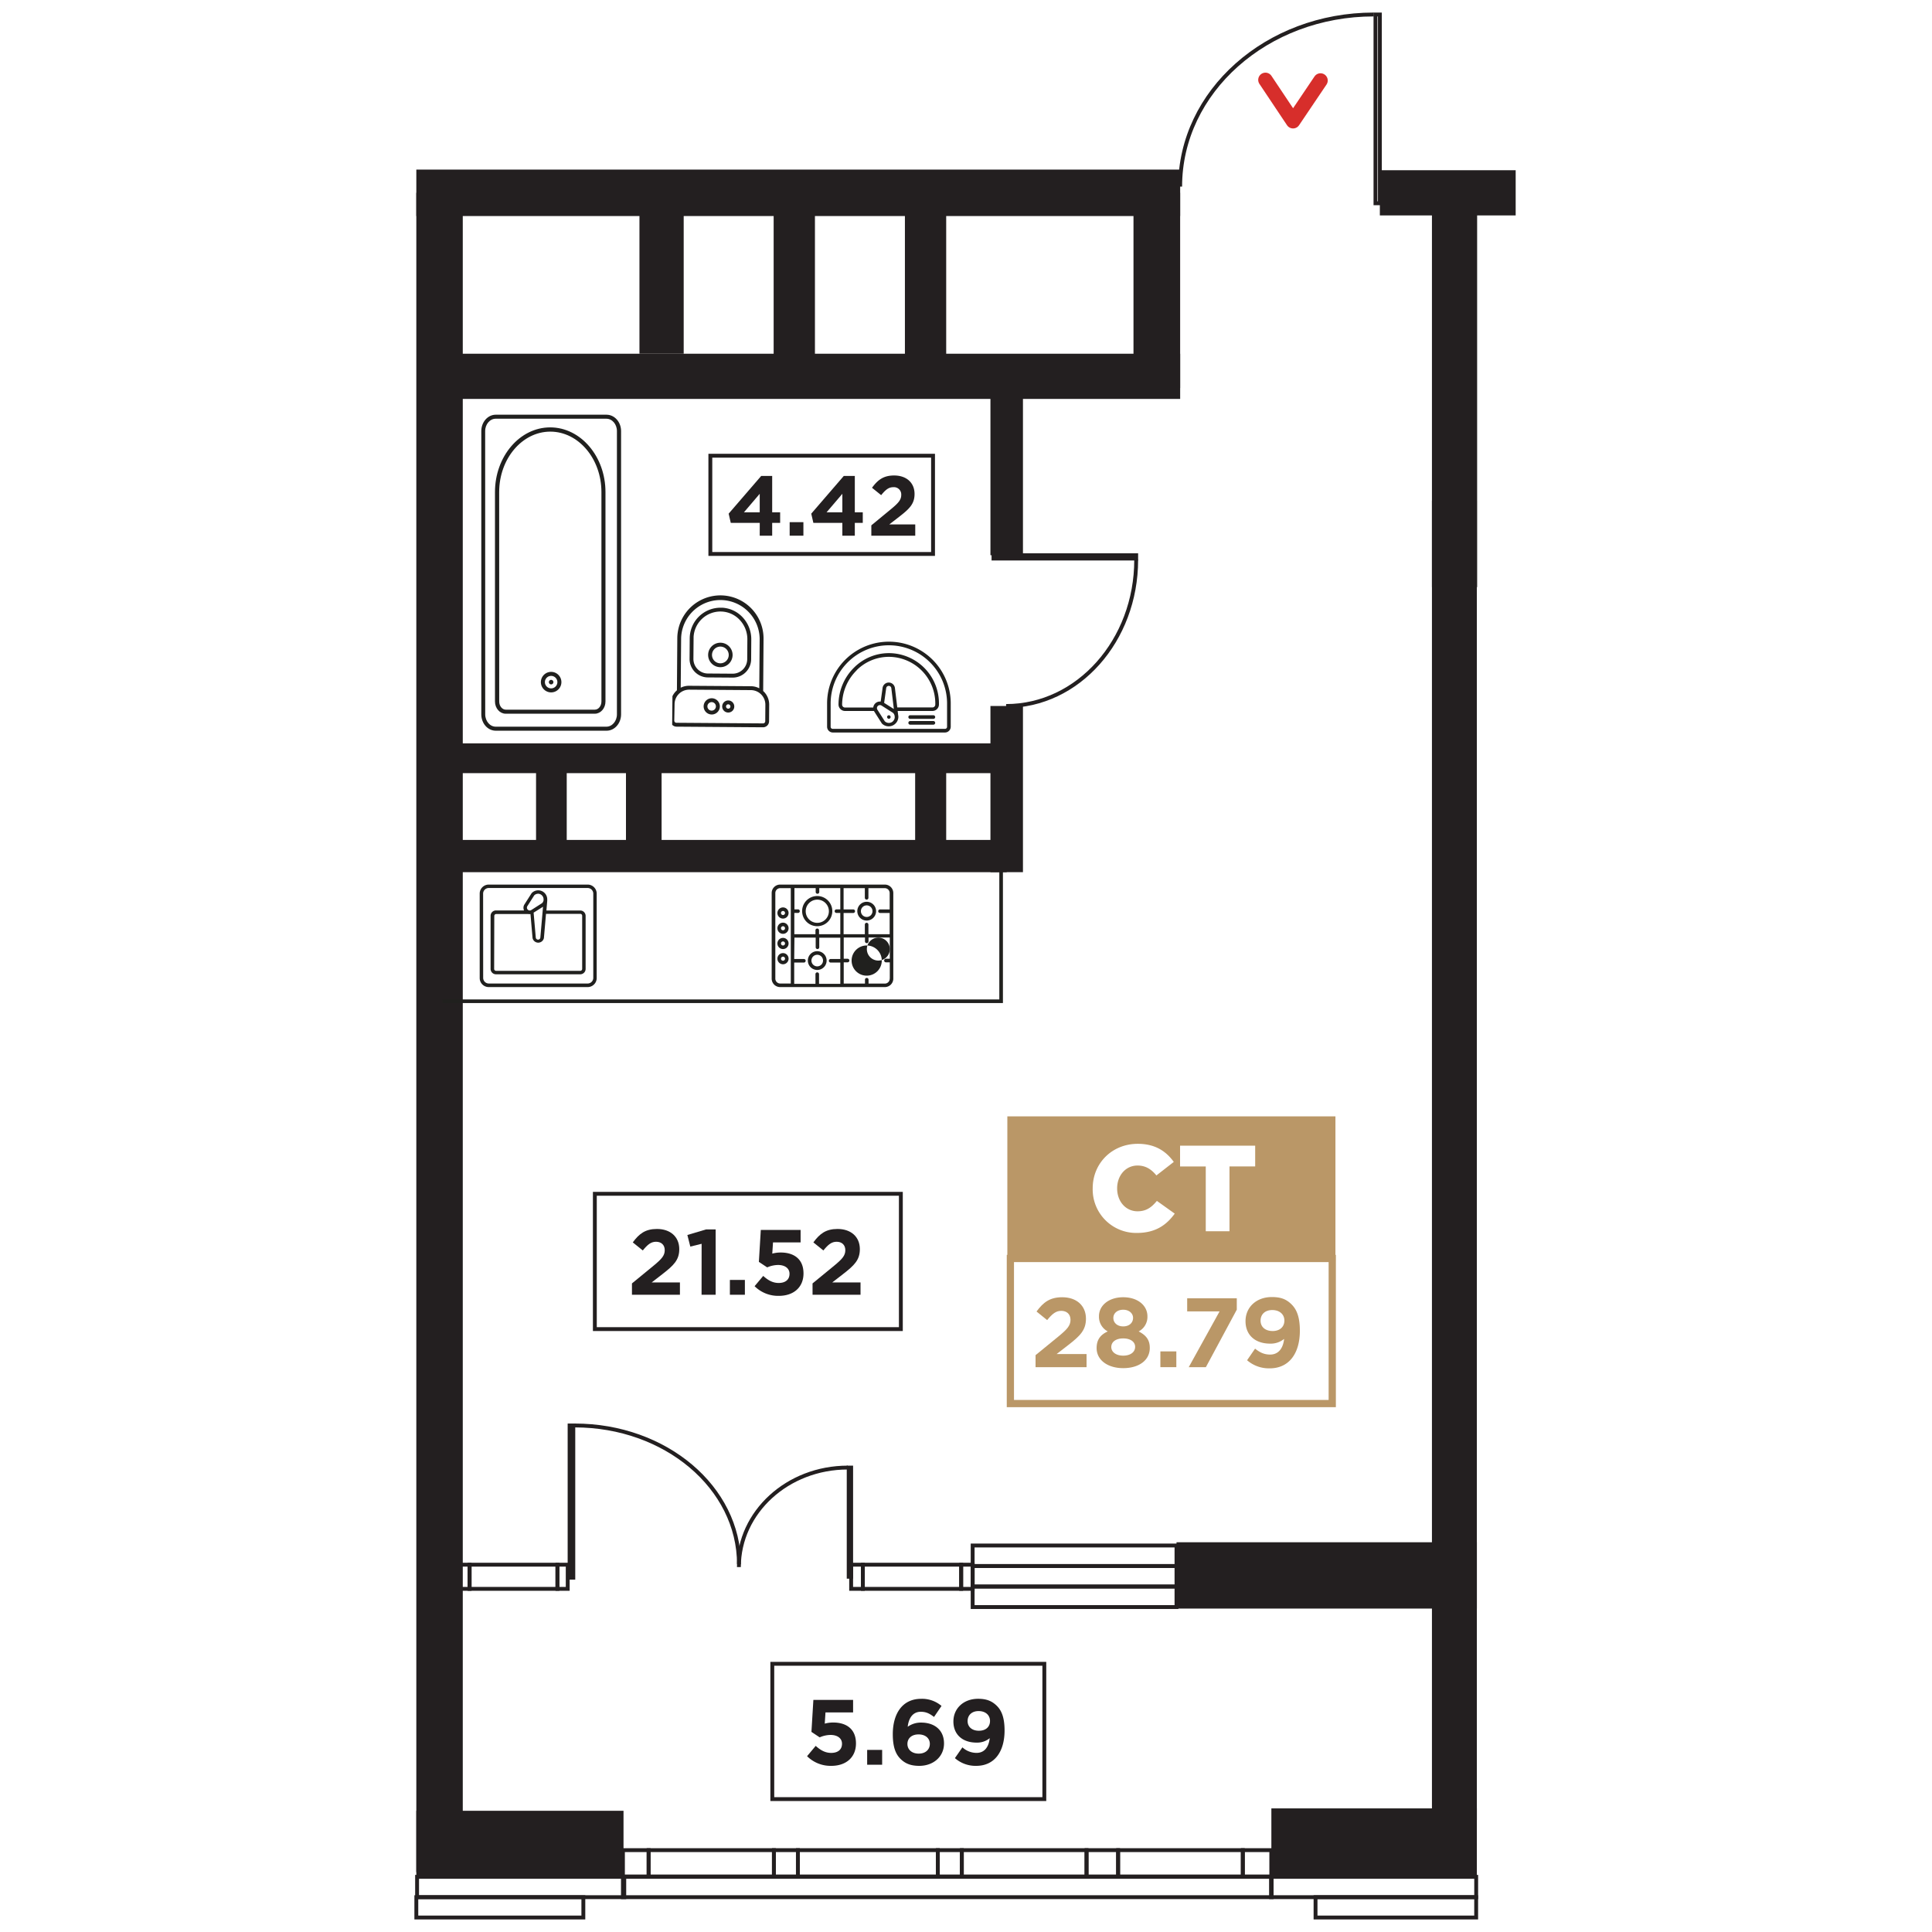
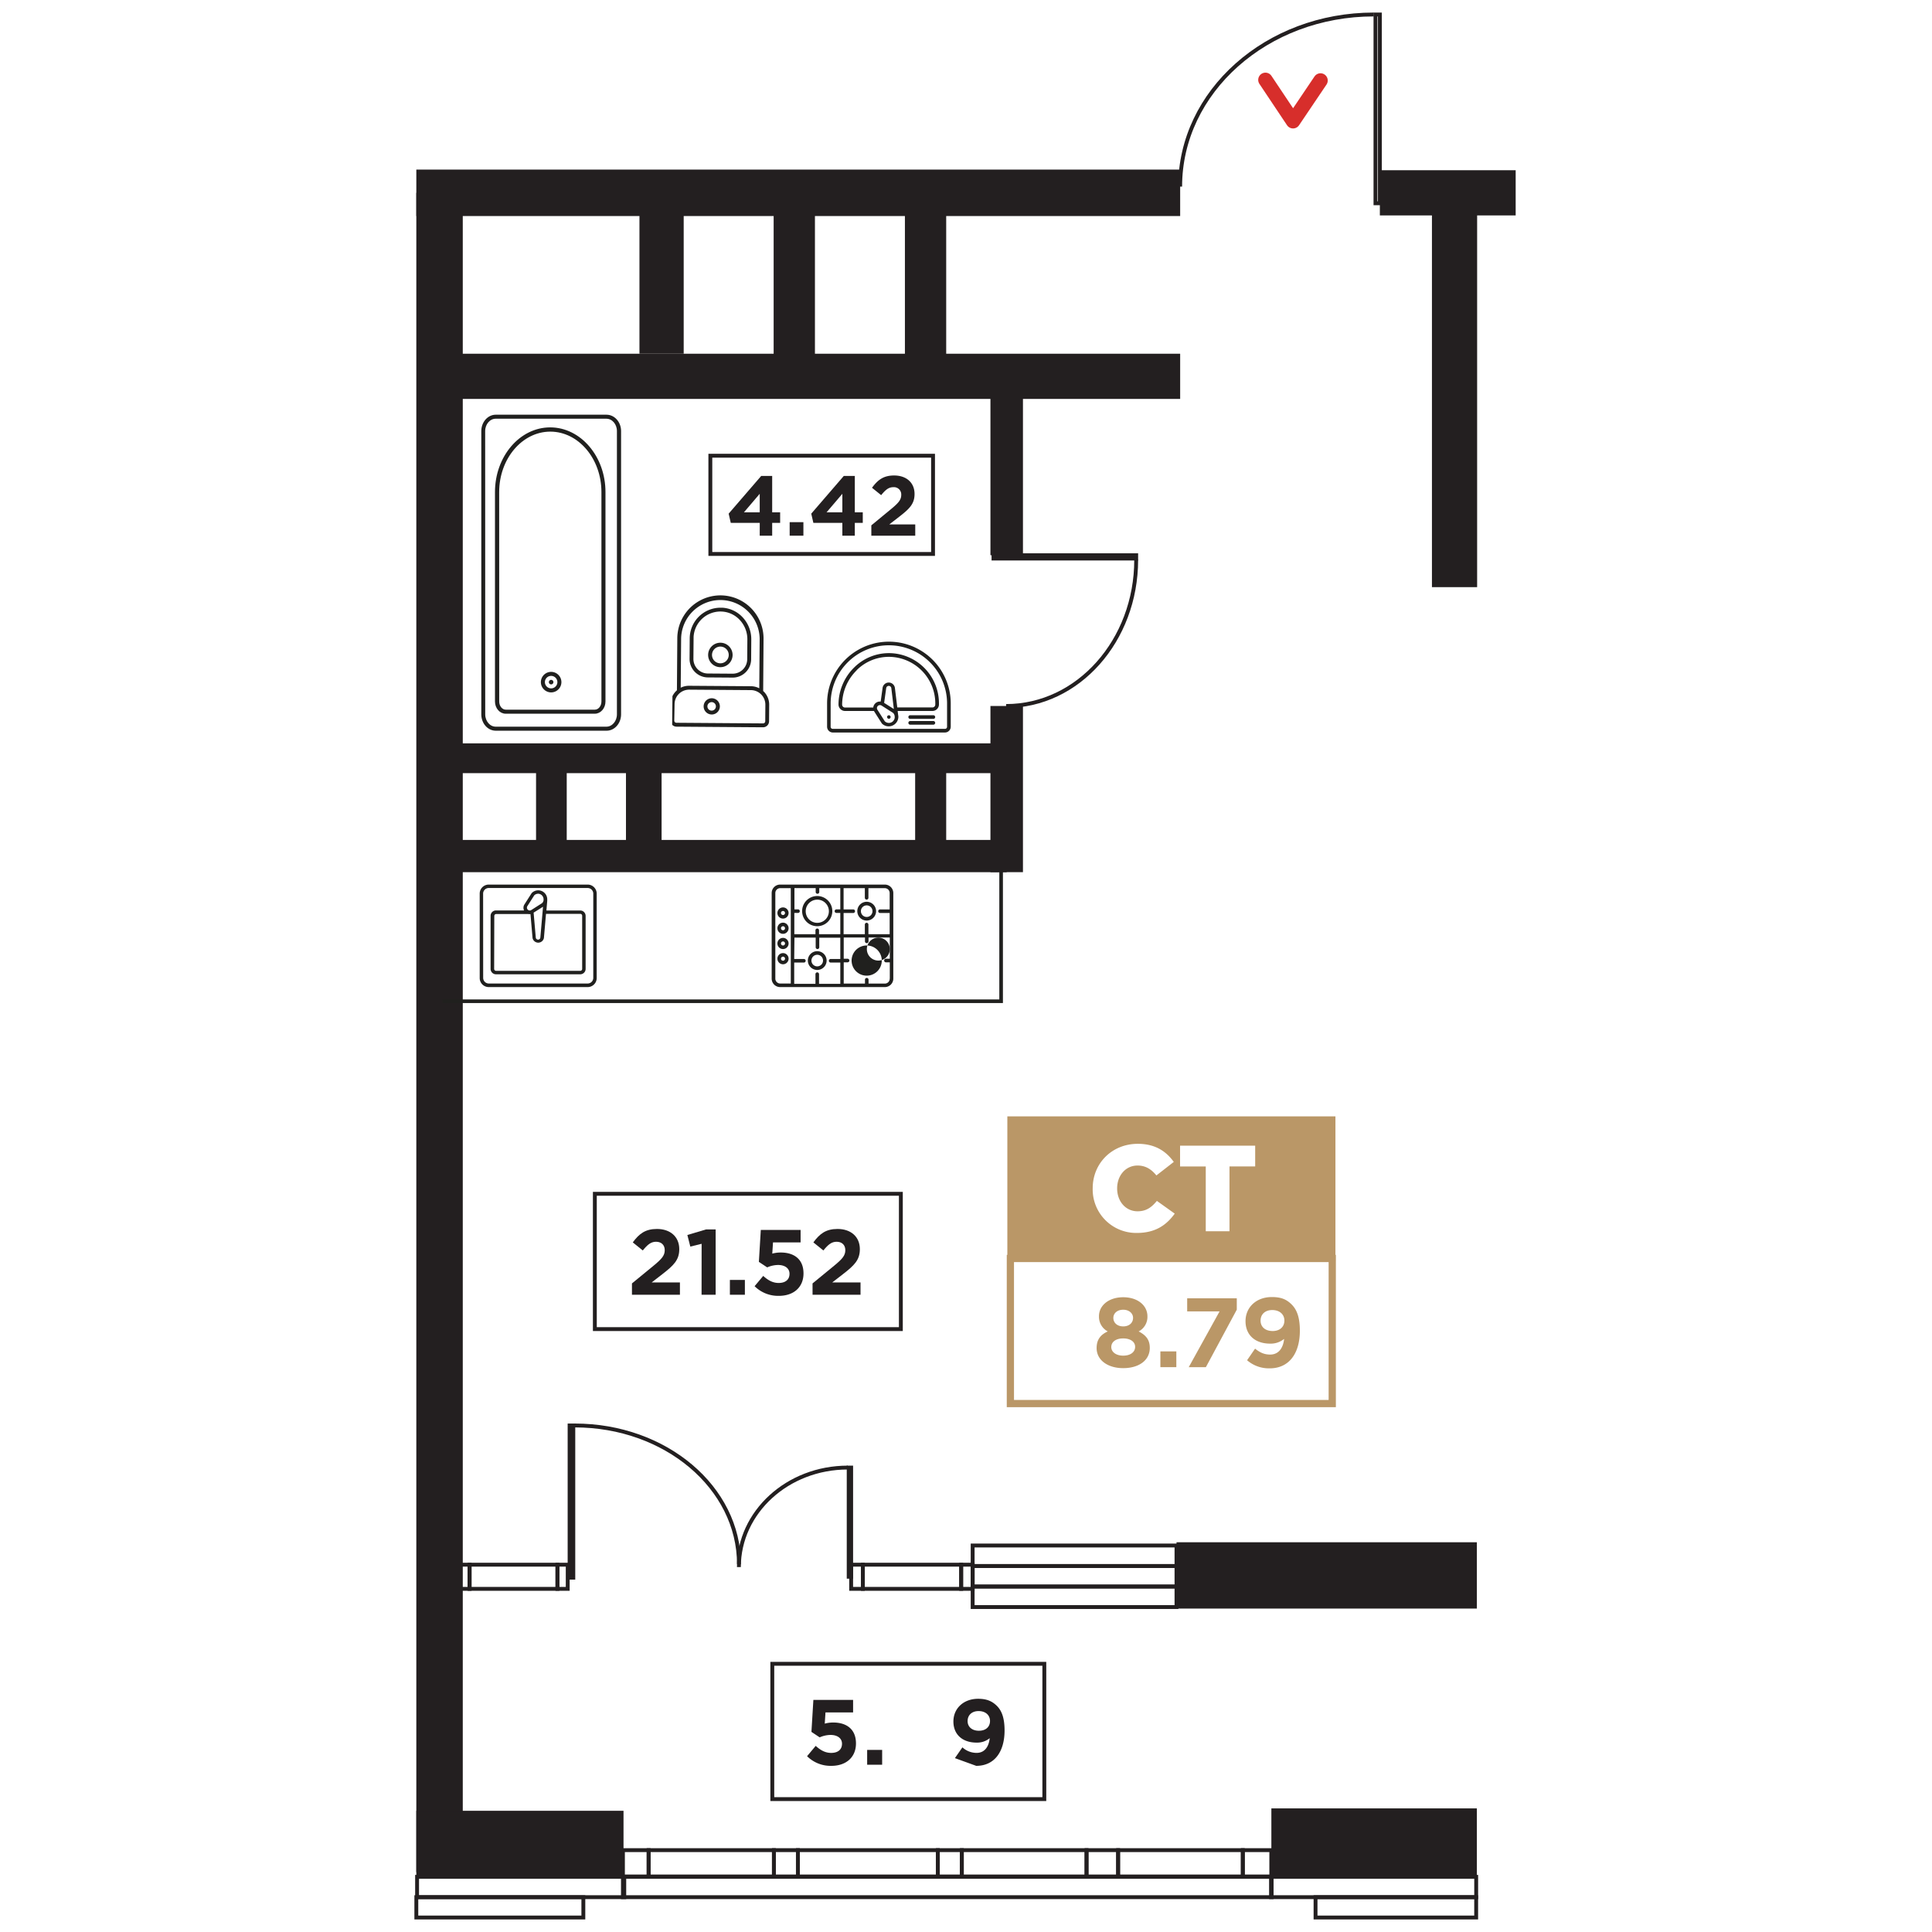
<svg xmlns="http://www.w3.org/2000/svg" id="5b509f8c-aeb1-4c9d-8733-7af967917a9f" data-name="Слой 1" viewBox="0 0 1000 1000">
  <defs>
    <style>.\31 1603935-778f-4f33-b2c9-811456f381d0,.\32 0e10830-3677-4b92-aaa2-59f514f6ed7e,.\34 69750fe-998a-466b-a3d6-f99d18ce1112,.b4917b07-5523-40d8-88a4-fc86394221e0,.d794c614-0ed2-42c1-b5fb-7faccaaed504{fill:none;}.\35 7d8bec1-e77e-48c1-805a-c8a4b28edb1f{fill:#231f20;}.\32 0e10830-3677-4b92-aaa2-59f514f6ed7e{stroke:#231f20;stroke-width:2px;}.\32 0e10830-3677-4b92-aaa2-59f514f6ed7e,.\34 69750fe-998a-466b-a3d6-f99d18ce1112,.b0177df1-a131-4562-82c7-8aa1faa2c44f,.d794c614-0ed2-42c1-b5fb-7faccaaed504{stroke-miterlimit:10;}.b4917b07-5523-40d8-88a4-fc86394221e0{stroke:#d72e2b;stroke-linecap:round;stroke-linejoin:round;stroke-width:7.49px;}.b0177df1-a131-4562-82c7-8aa1faa2c44f,.c2ed8099-f4b8-4f68-b7e9-4d80a2eb1a37{fill:#20201e;}.\30 b637be5-8e4d-4d07-ac4a-018f41b7a148{clip-path:url(#1b5a84df-e8fb-452c-a83c-b1215069a4d3);}.dbdac9c0-c186-4a4c-b99e-2d186bc8fdf5{clip-path:url(#d3275b5b-2134-4438-a53a-192d4a868fe2);}.b0177df1-a131-4562-82c7-8aa1faa2c44f,.d794c614-0ed2-42c1-b5fb-7faccaaed504{stroke:#20201e;}.b0177df1-a131-4562-82c7-8aa1faa2c44f{stroke-width:0.94px;}.d794c614-0ed2-42c1-b5fb-7faccaaed504{stroke-width:1.87px;}.\34 69750fe-998a-466b-a3d6-f99d18ce1112{stroke:#ba9767;stroke-width:3.74px;}.\37 3e2d259-77ce-4ce5-8059-630ac8cd863d{fill:#ba9767;}.\39 c591bf6-cf73-4da5-93c9-774f4dab5964{fill:#fff;}</style>
    <clipPath id="1b5a84df-e8fb-452c-a83c-b1215069a4d3">
      <rect class="11603935-778f-4f33-b2c9-811456f381d0" x="347.28" y="305.63" width="52.65" height="72.09" transform="matrix(-1, -0.01, 0.01, -1, 744.77, 686.01)" />
    </clipPath>
    <clipPath id="d3275b5b-2134-4438-a53a-192d4a868fe2">
      <rect class="11603935-778f-4f33-b2c9-811456f381d0" x="199.33" y="255.02" width="172.14" height="81.2" transform="translate(581.02 10.21) rotate(90)" />
    </clipPath>
  </defs>
  <title>CC7_9-17</title>
  <path class="57d8bec1-e77e-48c1-805a-c8a4b28edb1f" d="M430.3,914c7.72,0,12.75-4.51,12.75-11.6,0-7.67-5.23-10.83-11.75-10.83a16.37,16.37,0,0,0-4.41.58l.38-5.8h14.29v-6.47H421l-1,16.54,4.26,2.83a14.39,14.39,0,0,1,5.61-1.25c3.5,0,5.95,1.68,5.95,4.55,0,3.07-2.16,4.75-5.61,4.75-3,0-5.47-1.34-8-3.64L417.74,909A17.27,17.27,0,0,0,430.3,914Z" />
  <path class="57d8bec1-e77e-48c1-805a-c8a4b28edb1f" d="M448.84,913.42h7.76v-7.67h-7.76Z" />
-   <path class="57d8bec1-e77e-48c1-805a-c8a4b28edb1f" d="M475.82,914c7.29,0,12.8-4.75,12.8-11.6,0-7.09-5.13-10.79-11.79-10.79a11.62,11.62,0,0,0-7,2.16c.48-4.41,2.59-7.76,6.76-7.76,2.88,0,4.65,1,6.86,2.68l3.88-5.7a15.54,15.54,0,0,0-10.5-3.69c-10,0-14.72,8-14.72,18.31,0,6.76,1.54,10.36,4,12.8S471.46,914,475.82,914Zm-.29-6.33c-3.65,0-5.85-2.16-5.85-5s2.11-4.94,5.75-4.94,5.85,2.06,5.85,4.89S479.18,907.67,475.54,907.67Z" />
-   <path class="57d8bec1-e77e-48c1-805a-c8a4b28edb1f" d="M505.29,914c9.54,0,14.67-7.43,14.67-18.31,0-6.71-1.58-10.36-4-12.75s-5.18-3.65-9.68-3.65c-7.58,0-12.8,5-12.8,11.75s4.7,10.93,12,10.93a10.2,10.2,0,0,0,6.8-2.3c-.48,4.5-2.68,7.62-6.8,7.62a10.87,10.87,0,0,1-7.34-2.87L494.26,910A16.2,16.2,0,0,0,505.29,914Zm1.39-18.17c-3.64,0-5.85-2.06-5.85-5s2.06-5.18,5.7-5.18,5.9,2.16,5.9,5.13S510.32,895.83,506.68,895.83Z" />
+   <path class="57d8bec1-e77e-48c1-805a-c8a4b28edb1f" d="M505.29,914c9.54,0,14.67-7.43,14.67-18.31,0-6.71-1.58-10.36-4-12.75s-5.18-3.65-9.68-3.65c-7.58,0-12.8,5-12.8,11.75s4.7,10.93,12,10.93a10.2,10.2,0,0,0,6.8-2.3c-.48,4.5-2.68,7.62-6.8,7.62a10.87,10.87,0,0,1-7.34-2.87L494.26,910Zm1.39-18.17c-3.64,0-5.85-2.06-5.85-5s2.06-5.18,5.7-5.18,5.9,2.16,5.9,5.13S510.32,895.83,506.68,895.83Z" />
  <rect class="20e10830-3677-4b92-aaa2-59f514f6ed7e" x="399.74" y="861.18" width="140.8" height="70.03" />
  <path class="57d8bec1-e77e-48c1-805a-c8a4b28edb1f" d="M393.23,277.27h6.45v-6.63h4.12v-5.48h-4.12V246.34H394l-16.85,19.53,1.1,4.78h15Zm-8.16-12.11,8.16-9.57v9.57Z" />
  <path class="57d8bec1-e77e-48c1-805a-c8a4b28edb1f" d="M408.73,277.27h7.11v-7h-7.11Z" />
  <path class="57d8bec1-e77e-48c1-805a-c8a4b28edb1f" d="M436,277.27h6.45v-6.63h4.12v-5.48h-4.12V246.34h-5.7l-16.85,19.53,1.1,4.78h15Zm-8.16-12.11,8.16-9.57v9.57Z" />
  <path class="57d8bec1-e77e-48c1-805a-c8a4b28edb1f" d="M451,277.27h22.73v-5.84H460.3l5-3.86c5.44-4.21,8.07-6.76,8.07-11.89,0-5.84-4.21-9.57-10.57-9.57-5.48,0-8.42,2.24-11.45,6.36l4.74,3.82c2.28-2.81,3.91-4.12,6.27-4.12a3.77,3.77,0,0,1,4.12,4c0,2.55-1.49,4.21-5.31,7.37L451,271.92Z" />
  <rect class="20e10830-3677-4b92-aaa2-59f514f6ed7e" x="367.67" y="235.88" width="115.27" height="50.85" />
  <rect class="57d8bec1-e77e-48c1-805a-c8a4b28edb1f" x="215.49" y="99.8" width="24.04" height="869.2" transform="translate(455.02 1068.8) rotate(180)" />
  <rect class="57d8bec1-e77e-48c1-805a-c8a4b28edb1f" x="401.15" y="-97.88" width="24.04" height="395.36" transform="translate(313.37 512.97) rotate(-90)" />
  <rect class="20e10830-3677-4b92-aaa2-59f514f6ed7e" x="322.43" y="957.63" width="13.3" height="13.63" />
  <rect class="20e10830-3677-4b92-aaa2-59f514f6ed7e" x="335.72" y="957.63" width="64.85" height="13.63" />
  <rect class="20e10830-3677-4b92-aaa2-59f514f6ed7e" x="400.57" y="957.63" width="12.42" height="13.63" />
  <rect class="20e10830-3677-4b92-aaa2-59f514f6ed7e" x="412.99" y="957.63" width="72.42" height="13.63" />
  <rect class="20e10830-3677-4b92-aaa2-59f514f6ed7e" x="485.42" y="957.63" width="12.42" height="13.63" />
  <rect class="20e10830-3677-4b92-aaa2-59f514f6ed7e" x="497.84" y="957.63" width="64.55" height="13.63" />
  <rect class="20e10830-3677-4b92-aaa2-59f514f6ed7e" x="562.39" y="957.63" width="16.34" height="13.63" />
  <rect class="20e10830-3677-4b92-aaa2-59f514f6ed7e" x="578.73" y="957.63" width="64.55" height="13.63" />
  <rect class="20e10830-3677-4b92-aaa2-59f514f6ed7e" x="643.28" y="957.63" width="14.74" height="13.63" />
  <rect class="20e10830-3677-4b92-aaa2-59f514f6ed7e" x="322.43" y="971.45" width="335.77" height="10.52" />
  <rect class="20e10830-3677-4b92-aaa2-59f514f6ed7e" x="215.88" y="971.45" width="107.24" height="10.52" />
  <rect class="20e10830-3677-4b92-aaa2-59f514f6ed7e" x="215.49" y="981.98" width="86.45" height="10.52" />
  <rect class="20e10830-3677-4b92-aaa2-59f514f6ed7e" x="657.88" y="971.45" width="106.19" height="10.52" />
  <rect class="20e10830-3677-4b92-aaa2-59f514f6ed7e" x="680.92" y="981.98" width="83.14" height="10.52" />
  <polyline class="b4917b07-5523-40d8-88a4-fc86394221e0" points="654.99 41.35 669.28 62.74 683.49 41.67" />
  <rect class="20e10830-3677-4b92-aaa2-59f514f6ed7e" x="711.93" y="7.5" width="2.28" height="97.72" transform="translate(1426.15 112.72) rotate(-180)" />
  <path class="20e10830-3677-4b92-aaa2-59f514f6ed7e" d="M610.85,96.58c0-49.2,44.87-89.08,100.21-89.08" />
  <rect class="20e10830-3677-4b92-aaa2-59f514f6ed7e" x="550.3" y="251.32" width="1.72" height="73.86" transform="translate(839.41 -262.92) rotate(90)" />
  <path class="20e10830-3677-4b92-aaa2-59f514f6ed7e" d="M520.76,365.42c37.19,0,67.33-33.87,67.33-75.66" />
  <rect class="20e10830-3677-4b92-aaa2-59f514f6ed7e" x="237.64" y="809.88" width="5.42" height="12.51" />
  <rect class="20e10830-3677-4b92-aaa2-59f514f6ed7e" x="243.06" y="809.88" width="45.47" height="12.51" />
  <rect class="20e10830-3677-4b92-aaa2-59f514f6ed7e" x="288.53" y="809.88" width="5.32" height="12.51" />
  <rect class="20e10830-3677-4b92-aaa2-59f514f6ed7e" x="440.55" y="809.88" width="6.06" height="12.51" />
  <rect class="20e10830-3677-4b92-aaa2-59f514f6ed7e" x="446.62" y="809.88" width="50.88" height="12.51" />
  <rect class="20e10830-3677-4b92-aaa2-59f514f6ed7e" x="497.5" y="809.88" width="5.95" height="12.51" />
  <rect class="20e10830-3677-4b92-aaa2-59f514f6ed7e" x="294.82" y="737.82" width="1.93" height="78.79" />
  <path class="20e10830-3677-4b92-aaa2-59f514f6ed7e" d="M382.48,809.65c0-39.67-38-71.83-85-71.83" />
  <rect class="20e10830-3677-4b92-aaa2-59f514f6ed7e" x="439.27" y="759.61" width="1.28" height="56.5" transform="translate(879.83 1575.72) rotate(180)" />
  <path class="20e10830-3677-4b92-aaa2-59f514f6ed7e" d="M382.45,811.12c0-28.45,25.22-51.51,56.33-51.51" />
  <path class="c2ed8099-f4b8-4f68-b7e9-4d80a2eb1a37" d="M431,379.14h58.15a3,3,0,0,0,2.95-2.95V364.13a32,32,0,1,0-64,0v12.06A3,3,0,0,0,431,379.14Zm-1.06-15A30.14,30.14,0,0,1,460.06,334h0a30.14,30.14,0,0,1,30.14,30.14v12.06h0a1.07,1.07,0,0,1-1.08,1.06H431a1.07,1.07,0,0,1-1.06-1.06Z" />
  <path class="c2ed8099-f4b8-4f68-b7e9-4d80a2eb1a37" d="M437.42,368h14.93l.17.3,3.89,6.11a.91.91,0,0,0,.13.16,5,5,0,0,0,8.45-3.41V371a5,5,0,0,0-.12-1l-.24-2h18a3.38,3.38,0,0,0,3.37-3.37v-.57a26,26,0,0,0-25.56-26h-.44a25.51,25.51,0,0,0-17.94,7.48,27,27,0,0,0-8.05,19.11A3.38,3.38,0,0,0,437.42,368Zm24.83,5.29a3.07,3.07,0,0,1-4.27.06l-3.83-6a1.58,1.58,0,0,1-.15-.31.91.91,0,0,0-.08-.3,1.56,1.56,0,0,1,2.38-1.54l6,3.83a3,3,0,0,1,.73,1.35l.09.79a3,3,0,0,1-.91,2.12Zm-4.62-9.48,1.06-7.62a1.34,1.34,0,0,1,2.66,0l1.3,10.79Zm-14.23-16.91a23.62,23.62,0,0,1,17-6.92,24.15,24.15,0,0,1,23.71,24.12v.57h0a1.5,1.5,0,0,1-1.5,1.5H464.43L463.19,356a3.22,3.22,0,0,0-6.35-.06l-1,7.17h-.41a3.46,3.46,0,0,0-3.43,3.11H437.36a1.5,1.5,0,0,1-1.48-1.51A25.1,25.1,0,0,1,443.42,346.95Z" />
  <path class="c2ed8099-f4b8-4f68-b7e9-4d80a2eb1a37" d="M460.72,370.49a.91.91,0,1,1-.66-.27A.91.91,0,0,1,460.72,370.49Z" />
  <path class="c2ed8099-f4b8-4f68-b7e9-4d80a2eb1a37" d="M484.05,374.15a.94.94,0,0,1-.94.94h-12a.94.94,0,0,1,0-1.88h12A.94.94,0,0,1,484.05,374.15Z" />
  <path class="c2ed8099-f4b8-4f68-b7e9-4d80a2eb1a37" d="M484.05,371.15a.94.94,0,0,1-.94.94h-12a.94.94,0,0,1,0-1.88h12A.94.94,0,0,1,484.05,371.15Z" />
  <g class="0b637be5-8e4d-4d07-ac4a-018f41b7a148">
    <path class="c2ed8099-f4b8-4f68-b7e9-4d80a2eb1a37" d="M347.06,373a3.13,3.13,0,0,0,3.14,3.12l44.72.32h0a3.13,3.13,0,0,0,3.15-3.11l.06-8.53a9.51,9.51,0,0,0-3.16-7.18,1,1,0,0,0,.05-.3l.19-26.67h0a22.32,22.32,0,1,0-44.64-.32L350.38,357a1,1,0,0,0,0,.29,9.51,9.51,0,0,0-3.26,7.13l-.06,8.53S347.06,373,347.06,373Zm5.49-42.66a20.33,20.33,0,0,1,40.65.29L393,356.26a9.47,9.47,0,0,0-4.32-1.07l-32-.23a9.47,9.47,0,0,0-4.34,1Zm-3.39,34.1a7.54,7.54,0,0,1,7.58-7.47l31.94.23a7.54,7.54,0,0,1,7.47,7.58l-.06,8.53a1.13,1.13,0,0,1-1.14,1.12l-44.78-.32A1.13,1.13,0,0,1,349,373Z" />
    <path class="c2ed8099-f4b8-4f68-b7e9-4d80a2eb1a37" d="M356.92,341a9.54,9.54,0,0,0,9.45,9.63l12.83.09a9.54,9.54,0,0,0,9.59-9.46l.07-10.24a16.55,16.55,0,0,0-4.27-11.28,15.58,15.58,0,0,0-10.77-5.19H373a15.93,15.93,0,0,0-16,15.78L356.92,341ZM359,330.34q0-.34,0-.67a13.93,13.93,0,0,1,14.68-13.13,13.6,13.6,0,0,1,9.39,4.54,14.56,14.56,0,0,1,3.76,9.92l-.07,10.23a7.54,7.54,0,0,1-7.58,7.47l-12.8-.09a7.54,7.54,0,0,1-7.47-7.58Z" />
    <path class="c2ed8099-f4b8-4f68-b7e9-4d80a2eb1a37" d="M372.81,345.33a6.33,6.33,0,1,0-6.28-6.37A6.33,6.33,0,0,0,372.81,345.33Zm.08-10.66a4.33,4.33,0,1,1-4.36,4.3A4.33,4.33,0,0,1,372.89,334.67Z" />
-     <path class="c2ed8099-f4b8-4f68-b7e9-4d80a2eb1a37" d="M373.8,365.66a3.13,3.13,0,1,0,3.15-3.11,3.13,3.13,0,0,0-3.15,3.11Zm3.14-1.11h0a1.13,1.13,0,1,1-1.14,1.12A1.13,1.13,0,0,1,376.94,364.55Z" />
    <path class="c2ed8099-f4b8-4f68-b7e9-4d80a2eb1a37" d="M368.37,369.82h0a4.2,4.2,0,1,0-4.17-4.23A4.2,4.2,0,0,0,368.37,369.82Zm0-6.4h0a2.2,2.2,0,1,1-2.22,2.19A2.2,2.2,0,0,1,368.42,363.42Z" />
  </g>
  <g class="dbdac9c0-c186-4a4c-b99e-2d186bc8fdf5">
    <path class="b0177df1-a131-4562-82c7-8aa1faa2c44f" d="M321,223.12V369.74c0,4.41-3.16,8-7,8H256.59c-3.89,0-7-3.59-7-8V223.12c0-4.41,3.16-8,7-8h57.33C317.83,215.12,321,218.71,321,223.12ZM250.68,369.74c0,3.79,2.65,6.86,5.91,6.86h57.29c3.26,0,5.91-3.1,5.91-6.86V223.12c0-3.79-2.65-6.86-5.91-6.86H256.56c-3.26,0-5.91,3.1-5.91,6.86Z" />
    <path class="b0177df1-a131-4562-82c7-8aa1faa2c44f" d="M312.92,254.7V363.1c0,3.22-2.25,5.85-5.07,5.85H261.74c-2.79,0-5.07-2.62-5.07-5.85V254.68c0-18.17,12.6-33,28.11-33S312.94,236.52,312.92,254.7Zm-55,108.39c0,2.61,1.74,4.7,3.87,4.7h46.11c2.13,0,3.87-2.13,3.87-4.7V254.7c0-17.51-12.08-31.76-26.93-31.76S257.9,237.19,257.9,254.7Z" />
    <path class="b0177df1-a131-4562-82c7-8aa1faa2c44f" d="M290.11,353.07a4.84,4.84,0,1,1-4.84-4.84A4.84,4.84,0,0,1,290.11,353.07Zm-4.84-3.7a3.7,3.7,0,1,0,3.7,3.7,3.71,3.71,0,0,0-3.7-3.7Zm0,3h0a.7.7,0,1,1-.7.7.7.7,0,0,1,.7-.7Zm0,.27a.43.43,0,1,0,.43.43.43.43,0,0,0-.43-.43Z" />
  </g>
  <polyline class="d794c614-0ed2-42c1-b5fb-7faccaaed504" points="229.03 518.24 518.18 518.24 518.18 440.23" />
  <path class="c2ed8099-f4b8-4f68-b7e9-4d80a2eb1a37" d="M252.89,457.86a4.68,4.68,0,0,0-4.6,4.76v43.61a4.68,4.68,0,0,0,4.68,4.68h51.2a4.68,4.68,0,0,0,4.68-4.68V462.54a4.68,4.68,0,0,0-4.68-4.68H252.89Zm-2.83,4.68a2.91,2.91,0,0,1,2.91-2.91h51.2a2.91,2.91,0,0,1,2.91,2.91v43.61a2.91,2.91,0,0,1-2.91,2.91H253a2.91,2.91,0,0,1-2.91-2.91Z" />
  <path class="c2ed8099-f4b8-4f68-b7e9-4d80a2eb1a37" d="M256.74,471.24a2.79,2.79,0,0,0-2.81,2.78V501.5a2.79,2.79,0,0,0,2.79,2.79h43.61a2.79,2.79,0,0,0,2.79-2.79V474.06a2.79,2.79,0,0,0-2.79-2.79H282.82l.43-5v-.82a4.68,4.68,0,0,0-8-3.24l-.12.15-3.68,5.77a3.23,3.23,0,0,0-.2,3.13H256.74Zm21.7-8.66a2.91,2.91,0,0,1,2.91,2.88V466a2.88,2.88,0,0,1-.74,1.45l-5.69,3.63a1.47,1.47,0,0,1-2-2l3.63-5.69a2.88,2.88,0,0,1,2-.79Zm2.63,6.74-1.39,16a1.19,1.19,0,0,1-2.36,0l-1.12-12.94Zm-25.23,4.78a1,1,0,0,1,1-1h16.59a3.11,3.11,0,0,0,1.14,0l1.07,12.39a3,3,0,0,0,5.89,0L282.61,473h17.72a1,1,0,0,1,1,1V501.5a1,1,0,0,1-1,1H256.77a1,1,0,0,1-1-1Z" />
  <path class="c2ed8099-f4b8-4f68-b7e9-4d80a2eb1a37" d="M458,457.86H403.79a4.37,4.37,0,0,0-4.37,4.37v44.31h0a4.37,4.37,0,0,0,4.37,4.37H458a4.37,4.37,0,0,0,4.37-4.37V462.23A4.37,4.37,0,0,0,458,457.86ZM413.2,470.69h-2v-11h11v2a.92.92,0,0,0,1.85,0v-2h10.89v11h-2a.92.92,0,1,0,0,1.85h2v11H423.93v-2a.92.92,0,0,0-1.85,0v2H411.14v-11h2a.93.93,0,0,0,0-1.85Zm-2,14.62h11v5a.92.92,0,0,0,1.85,0v-4.94h10.89v11h-5a.92.92,0,0,0,0,1.85h5v11H423.93v-5a.92.92,0,1,0-1.85,0v5h-11v-11h5a.92.92,0,0,0,0-1.85h-5ZM458,459.71h0a2.52,2.52,0,0,1,2.49,2.56v8.44h-5a.92.92,0,0,0,0,1.85h5v11h-11v-5a.92.92,0,1,0-1.85,0v5h-11v-11h5a.92.92,0,1,0,0-1.85h-5v-11h11v5a.92.92,0,1,0,1.85,0v-5H458Zm2.52,46.83v0A2.52,2.52,0,0,1,458,509.1h-8.44v-2a.92.92,0,0,0-1.85,0v2h-11v-11h2a.92.92,0,0,0,0-1.85h-2v-11h11v2a.92.92,0,1,0,1.85,0v-2h11v11h-2a.92.92,0,1,0,0,1.85h2v8.4Zm-59.21-44.31h0a2.52,2.52,0,0,1,2.52-2.52h5.48v49.35h-5.48a2.52,2.52,0,0,1-2.52-2.52V462.23Z" />
  <path class="c2ed8099-f4b8-4f68-b7e9-4d80a2eb1a37" d="M448.6,505a7.81,7.81,0,1,0-7.81-7.81A7.81,7.81,0,0,0,448.6,505Zm6-7.81a5.94,5.94,0,1,1,.05,0Z" />
  <path class="c2ed8099-f4b8-4f68-b7e9-4d80a2eb1a37" d="M415.18,471.59a7.81,7.81,0,1,0,7.81-7.81A7.81,7.81,0,0,0,415.18,471.59Zm7.85-5.93a6,6,0,1,1-6,6A6,6,0,0,1,423,465.66Z" />
  <path class="c2ed8099-f4b8-4f68-b7e9-4d80a2eb1a37" d="M423,492.33h0a4.86,4.86,0,1,0,4.86,4.86A4.86,4.86,0,0,0,423,492.33Zm-3,4.86a3,3,0,0,1,3-3h0a3,3,0,1,1-3,3Z" />
  <path class="c2ed8099-f4b8-4f68-b7e9-4d80a2eb1a37" d="M448.6,466.76h0a4.86,4.86,0,1,0,4.86,4.86A4.86,4.86,0,0,0,448.6,466.76Zm-3,4.86a3,3,0,0,1,3-3h0a3,3,0,1,1-3,3Z" />
  <path class="c2ed8099-f4b8-4f68-b7e9-4d80a2eb1a37" d="M405.28,485.45h0a2.89,2.89,0,1,0,2.89,2.89A2.89,2.89,0,0,0,405.28,485.45Zm-1.05,2.89a1.05,1.05,0,0,1,1.05-1.05h0a1.05,1.05,0,1,1-1.05,1.05Z" />
  <path class="c2ed8099-f4b8-4f68-b7e9-4d80a2eb1a37" d="M405.28,493.32h0a2.89,2.89,0,1,0,2.89,2.89A2.89,2.89,0,0,0,405.28,493.32Zm-1.05,2.89a1.05,1.05,0,0,1,1.05-1.05h0a1.05,1.05,0,1,1-1.05,1.05Z" />
  <path class="c2ed8099-f4b8-4f68-b7e9-4d80a2eb1a37" d="M405.28,469.68h0a2.89,2.89,0,1,0,2.89,2.89A2.89,2.89,0,0,0,405.28,469.68Zm-1.05,2.89a1.05,1.05,0,0,1,1.05-1.05h0a1.05,1.05,0,1,1-1.05,1.05Z" />
  <path class="c2ed8099-f4b8-4f68-b7e9-4d80a2eb1a37" d="M405.28,477.57h0a2.89,2.89,0,1,0,2.89,2.89A2.89,2.89,0,0,0,405.28,477.57Zm-1.05,2.89a1.05,1.05,0,0,1,1.05-1.05h0a1.05,1.05,0,1,1-1.05,1.05Z" />
  <rect class="57d8bec1-e77e-48c1-805a-c8a4b28edb1f" x="741.17" y="97.86" width="23.39" height="206.05" />
  <rect class="57d8bec1-e77e-48c1-805a-c8a4b28edb1f" x="737.67" y="64.65" width="23.39" height="70.3" transform="translate(849.16 -649.56) rotate(90)" />
  <rect class="57d8bec1-e77e-48c1-805a-c8a4b28edb1f" x="215.49" y="937.26" width="107.24" height="34" />
  <rect class="57d8bec1-e77e-48c1-805a-c8a4b28edb1f" x="658.06" y="936.02" width="106.36" height="35.61" />
  <rect class="57d8bec1-e77e-48c1-805a-c8a4b28edb1f" x="608.96" y="798.27" width="155.46" height="34.32" />
  <rect class="57d8bec1-e77e-48c1-805a-c8a4b28edb1f" x="221.8" y="183.09" width="389.05" height="23.39" />
-   <rect class="57d8bec1-e77e-48c1-805a-c8a4b28edb1f" x="586.69" y="99.8" width="24.15" height="101.08" />
  <rect class="57d8bec1-e77e-48c1-805a-c8a4b28edb1f" x="468.38" y="89.55" width="21.37" height="100.89" />
  <rect class="57d8bec1-e77e-48c1-805a-c8a4b28edb1f" x="400.44" y="94.27" width="21.37" height="100.52" />
  <rect class="57d8bec1-e77e-48c1-805a-c8a4b28edb1f" x="330.98" y="99.8" width="22.9" height="83.29" />
  <rect class="57d8bec1-e77e-48c1-805a-c8a4b28edb1f" x="512.65" y="194.79" width="16.83" height="92.6" />
  <rect class="57d8bec1-e77e-48c1-805a-c8a4b28edb1f" x="512.65" y="365.42" width="16.83" height="86.01" />
  <rect class="57d8bec1-e77e-48c1-805a-c8a4b28edb1f" x="234.48" y="384.76" width="290.12" height="15.42" />
  <rect class="57d8bec1-e77e-48c1-805a-c8a4b28edb1f" x="234.48" y="434.75" width="286.58" height="16.69" />
  <rect class="57d8bec1-e77e-48c1-805a-c8a4b28edb1f" x="277.46" y="392.47" width="15.88" height="46.02" />
  <rect class="57d8bec1-e77e-48c1-805a-c8a4b28edb1f" x="473.68" y="392.47" width="16.07" height="46.02" />
  <rect class="57d8bec1-e77e-48c1-805a-c8a4b28edb1f" x="324" y="392.47" width="18.44" height="46.02" />
-   <rect class="57d8bec1-e77e-48c1-805a-c8a4b28edb1f" x="741.17" y="259.15" width="23.25" height="682.83" />
  <rect class="20e10830-3677-4b92-aaa2-59f514f6ed7e" x="503.44" y="799.95" width="105.51" height="10.62" />
  <rect class="20e10830-3677-4b92-aaa2-59f514f6ed7e" x="503.44" y="810.57" width="105.51" height="10.62" />
  <rect class="20e10830-3677-4b92-aaa2-59f514f6ed7e" x="503.44" y="821.19" width="105.51" height="10.62" />
  <path class="57d8bec1-e77e-48c1-805a-c8a4b28edb1f" d="M327.1,670.16h24.83v-6.38H337.31l5.46-4.22c5.94-4.6,8.82-7.38,8.82-13,0-6.38-4.6-10.45-11.55-10.45-6,0-9.2,2.44-12.51,6.95l5.18,4.17c2.49-3.07,4.27-4.5,6.86-4.5s4.5,1.53,4.5,4.36-1.63,4.6-5.8,8.05l-11.17,9.16Z" />
  <path class="57d8bec1-e77e-48c1-805a-c8a4b28edb1f" d="M363.13,670.16h7.29V636.36h-5l-9.64,2.87,1.53,6,5.85-1.44Z" />
  <path class="57d8bec1-e77e-48c1-805a-c8a4b28edb1f" d="M377.79,670.16h7.76v-7.67h-7.76Z" />
  <path class="57d8bec1-e77e-48c1-805a-c8a4b28edb1f" d="M403.14,670.73c7.72,0,12.75-4.51,12.75-11.6,0-7.67-5.23-10.83-11.75-10.83a16.39,16.39,0,0,0-4.41.57l.38-5.8h14.28V636.6H393.79l-1,16.54L397.1,656a14.44,14.44,0,0,1,5.61-1.25c3.5,0,5.94,1.68,5.94,4.56,0,3.06-2.16,4.75-5.61,4.75-3,0-5.46-1.35-8-3.65l-4.46,5.32A17.26,17.26,0,0,0,403.14,670.73Z" />
  <path class="57d8bec1-e77e-48c1-805a-c8a4b28edb1f" d="M420.58,670.16h24.83v-6.38H430.78l5.46-4.22c5.94-4.6,8.82-7.38,8.82-13,0-6.38-4.6-10.45-11.55-10.45-6,0-9.2,2.44-12.51,6.95l5.18,4.17c2.49-3.07,4.27-4.5,6.86-4.5s4.5,1.53,4.5,4.36-1.63,4.6-5.8,8.05l-11.17,9.16Z" />
  <rect class="20e10830-3677-4b92-aaa2-59f514f6ed7e" x="307.89" y="617.91" width="158.39" height="70.03" />
  <rect class="469750fe-998a-466b-a3d6-f99d18ce1112" x="522.97" y="651.39" width="166.6" height="75.09" />
  <rect class="73e2d259-77ce-4ce5-8059-630ac8cd863d" x="521.4" y="577.83" width="169.82" height="75.09" />
  <path class="9c591bf6-cf73-4da5-93c9-774f4dab5964" d="M588.41,638.17c9.81,0,15.45-4.24,19.63-10l-9.24-6.59c-2.66,3.23-5.38,5.38-10,5.38-6.21,0-10.57-5.19-10.57-11.84s4.37-11.84,10.57-11.84c4.24,0,7.21,2,9.75,5.13l9-7c-3.92-5.44-9.56-9.37-18.61-9.37-13.42,0-23.36,10.13-23.36,23A22.53,22.53,0,0,0,588.41,638.17Z" />
  <path class="9c591bf6-cf73-4da5-93c9-774f4dab5964" d="M624.1,637.29h12.28V603.74h13.3V593H610.8v10.76h13.3Z" />
-   <path class="73e2d259-77ce-4ce5-8059-630ac8cd863d" d="M536,707.64h26.4v-6.78H546.9l5.81-4.49c6.32-4.89,9.38-7.85,9.38-13.81,0-6.78-4.89-11.11-12.28-11.11-6.37,0-9.79,2.6-13.3,7.39l5.5,4.44c2.65-3.26,4.54-4.79,7.29-4.79s4.79,1.63,4.79,4.64-1.73,4.89-6.17,8.56L536,701.43Z" />
  <path class="73e2d259-77ce-4ce5-8059-630ac8cd863d" d="M581.37,708.15c7.9,0,13.76-3.88,13.76-10.5,0-4.33-2.14-6.63-5.76-8.51a8.49,8.49,0,0,0,4.54-7.8c0-5.61-5-9.89-12.54-9.89s-12.54,4.33-12.54,9.79a8.54,8.54,0,0,0,4.54,7.9c-3.77,1.73-5.76,4.28-5.76,8.61C567.61,704.08,573.47,708.15,581.37,708.15Zm0-6.47c-3.87,0-6.17-2-6.17-4.43,0-2.86,2.6-4.49,6.17-4.49s6.17,1.63,6.17,4.38C587.54,699.74,585.25,701.68,581.37,701.68Zm0-15.14c-3.11,0-5.1-1.89-5.1-4.39,0-2.29,1.89-4.23,5.1-4.23s5.1,2,5.1,4.18C586.47,684.71,584.48,686.54,581.37,686.54Z" />
  <path class="73e2d259-77ce-4ce5-8059-630ac8cd863d" d="M600.61,707.64h8.26v-8.16h-8.26Z" />
  <path class="73e2d259-77ce-4ce5-8059-630ac8cd863d" d="M615.29,707.64h8.87l16-29.77V672H614.48v6.78h16.77Z" />
  <path class="73e2d259-77ce-4ce5-8059-630ac8cd863d" d="M657.21,708.25c10.14,0,15.6-7.9,15.6-19.47,0-7.13-1.68-11-4.23-13.56-2.7-2.7-5.5-3.87-10.29-3.87-8.05,0-13.61,5.3-13.61,12.49s5,11.62,12.74,11.62a10.85,10.85,0,0,0,7.24-2.45c-.51,4.79-2.86,8.11-7.24,8.11-3,0-5.2-1-7.8-3.06l-4.13,6A17.23,17.23,0,0,0,657.21,708.25Zm1.48-19.32c-3.87,0-6.22-2.19-6.22-5.35s2.19-5.5,6.06-5.5,6.27,2.3,6.27,5.45S662.56,688.94,658.68,688.94Z" />
</svg>